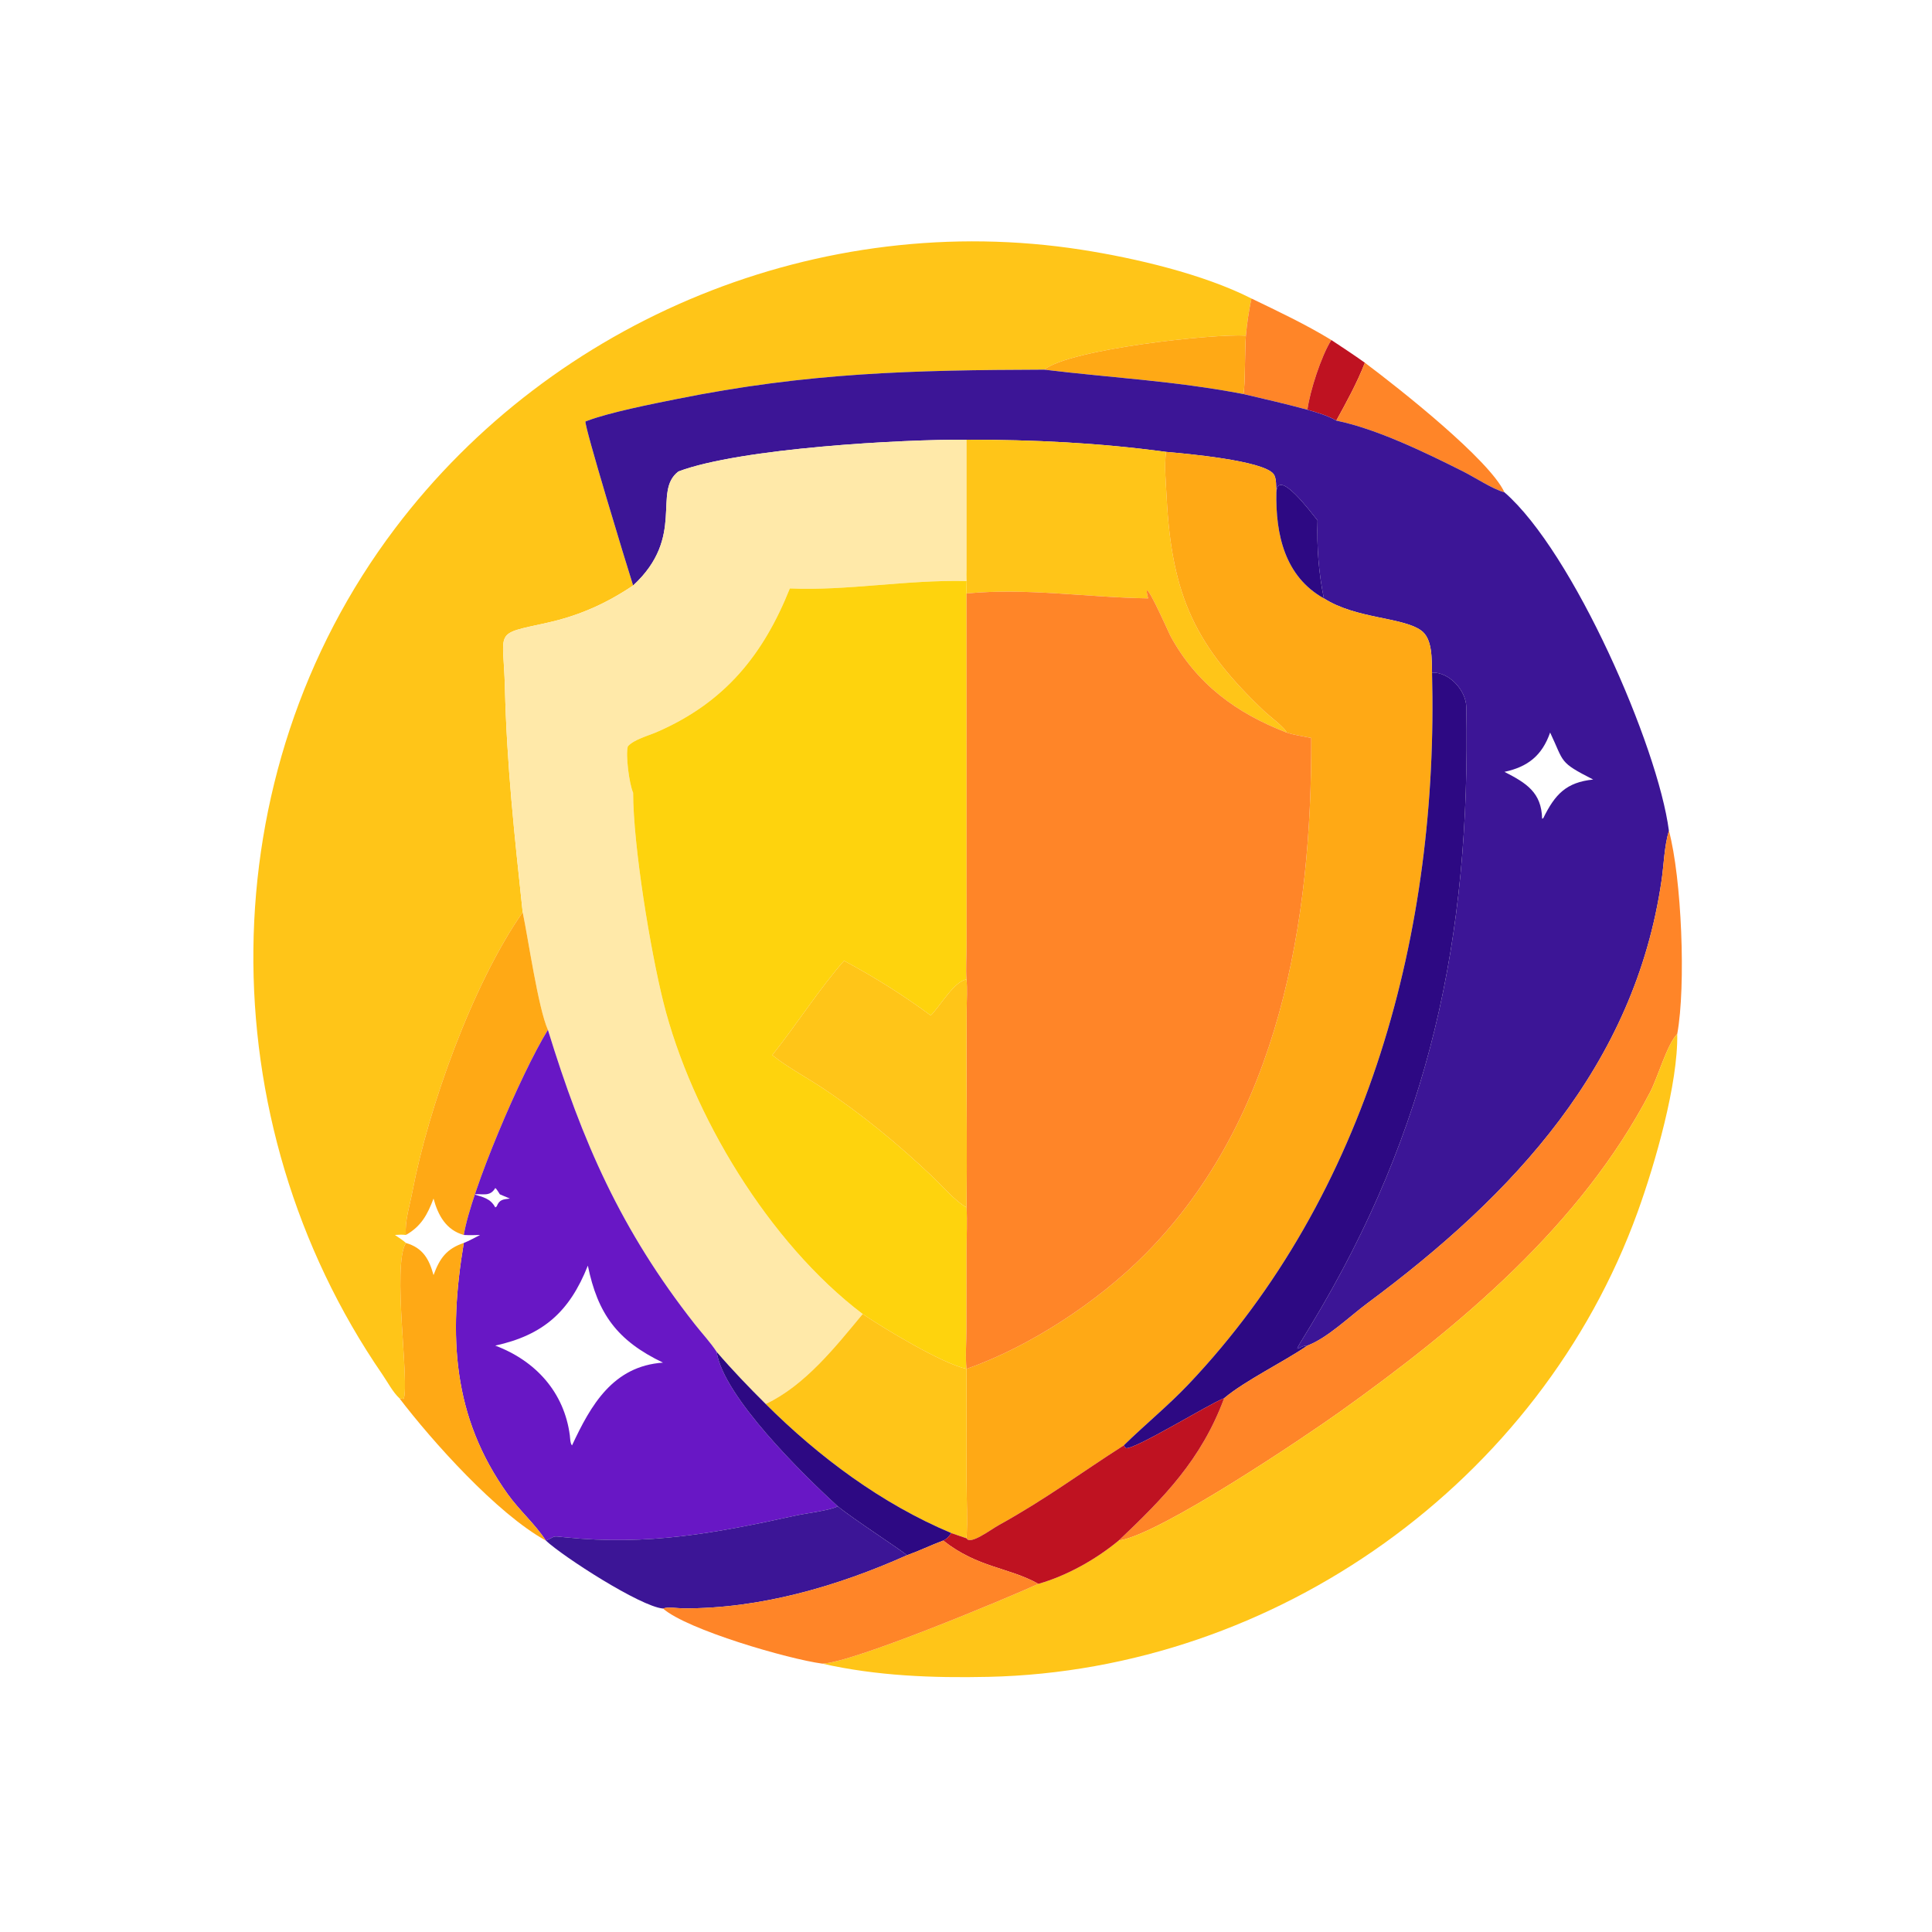
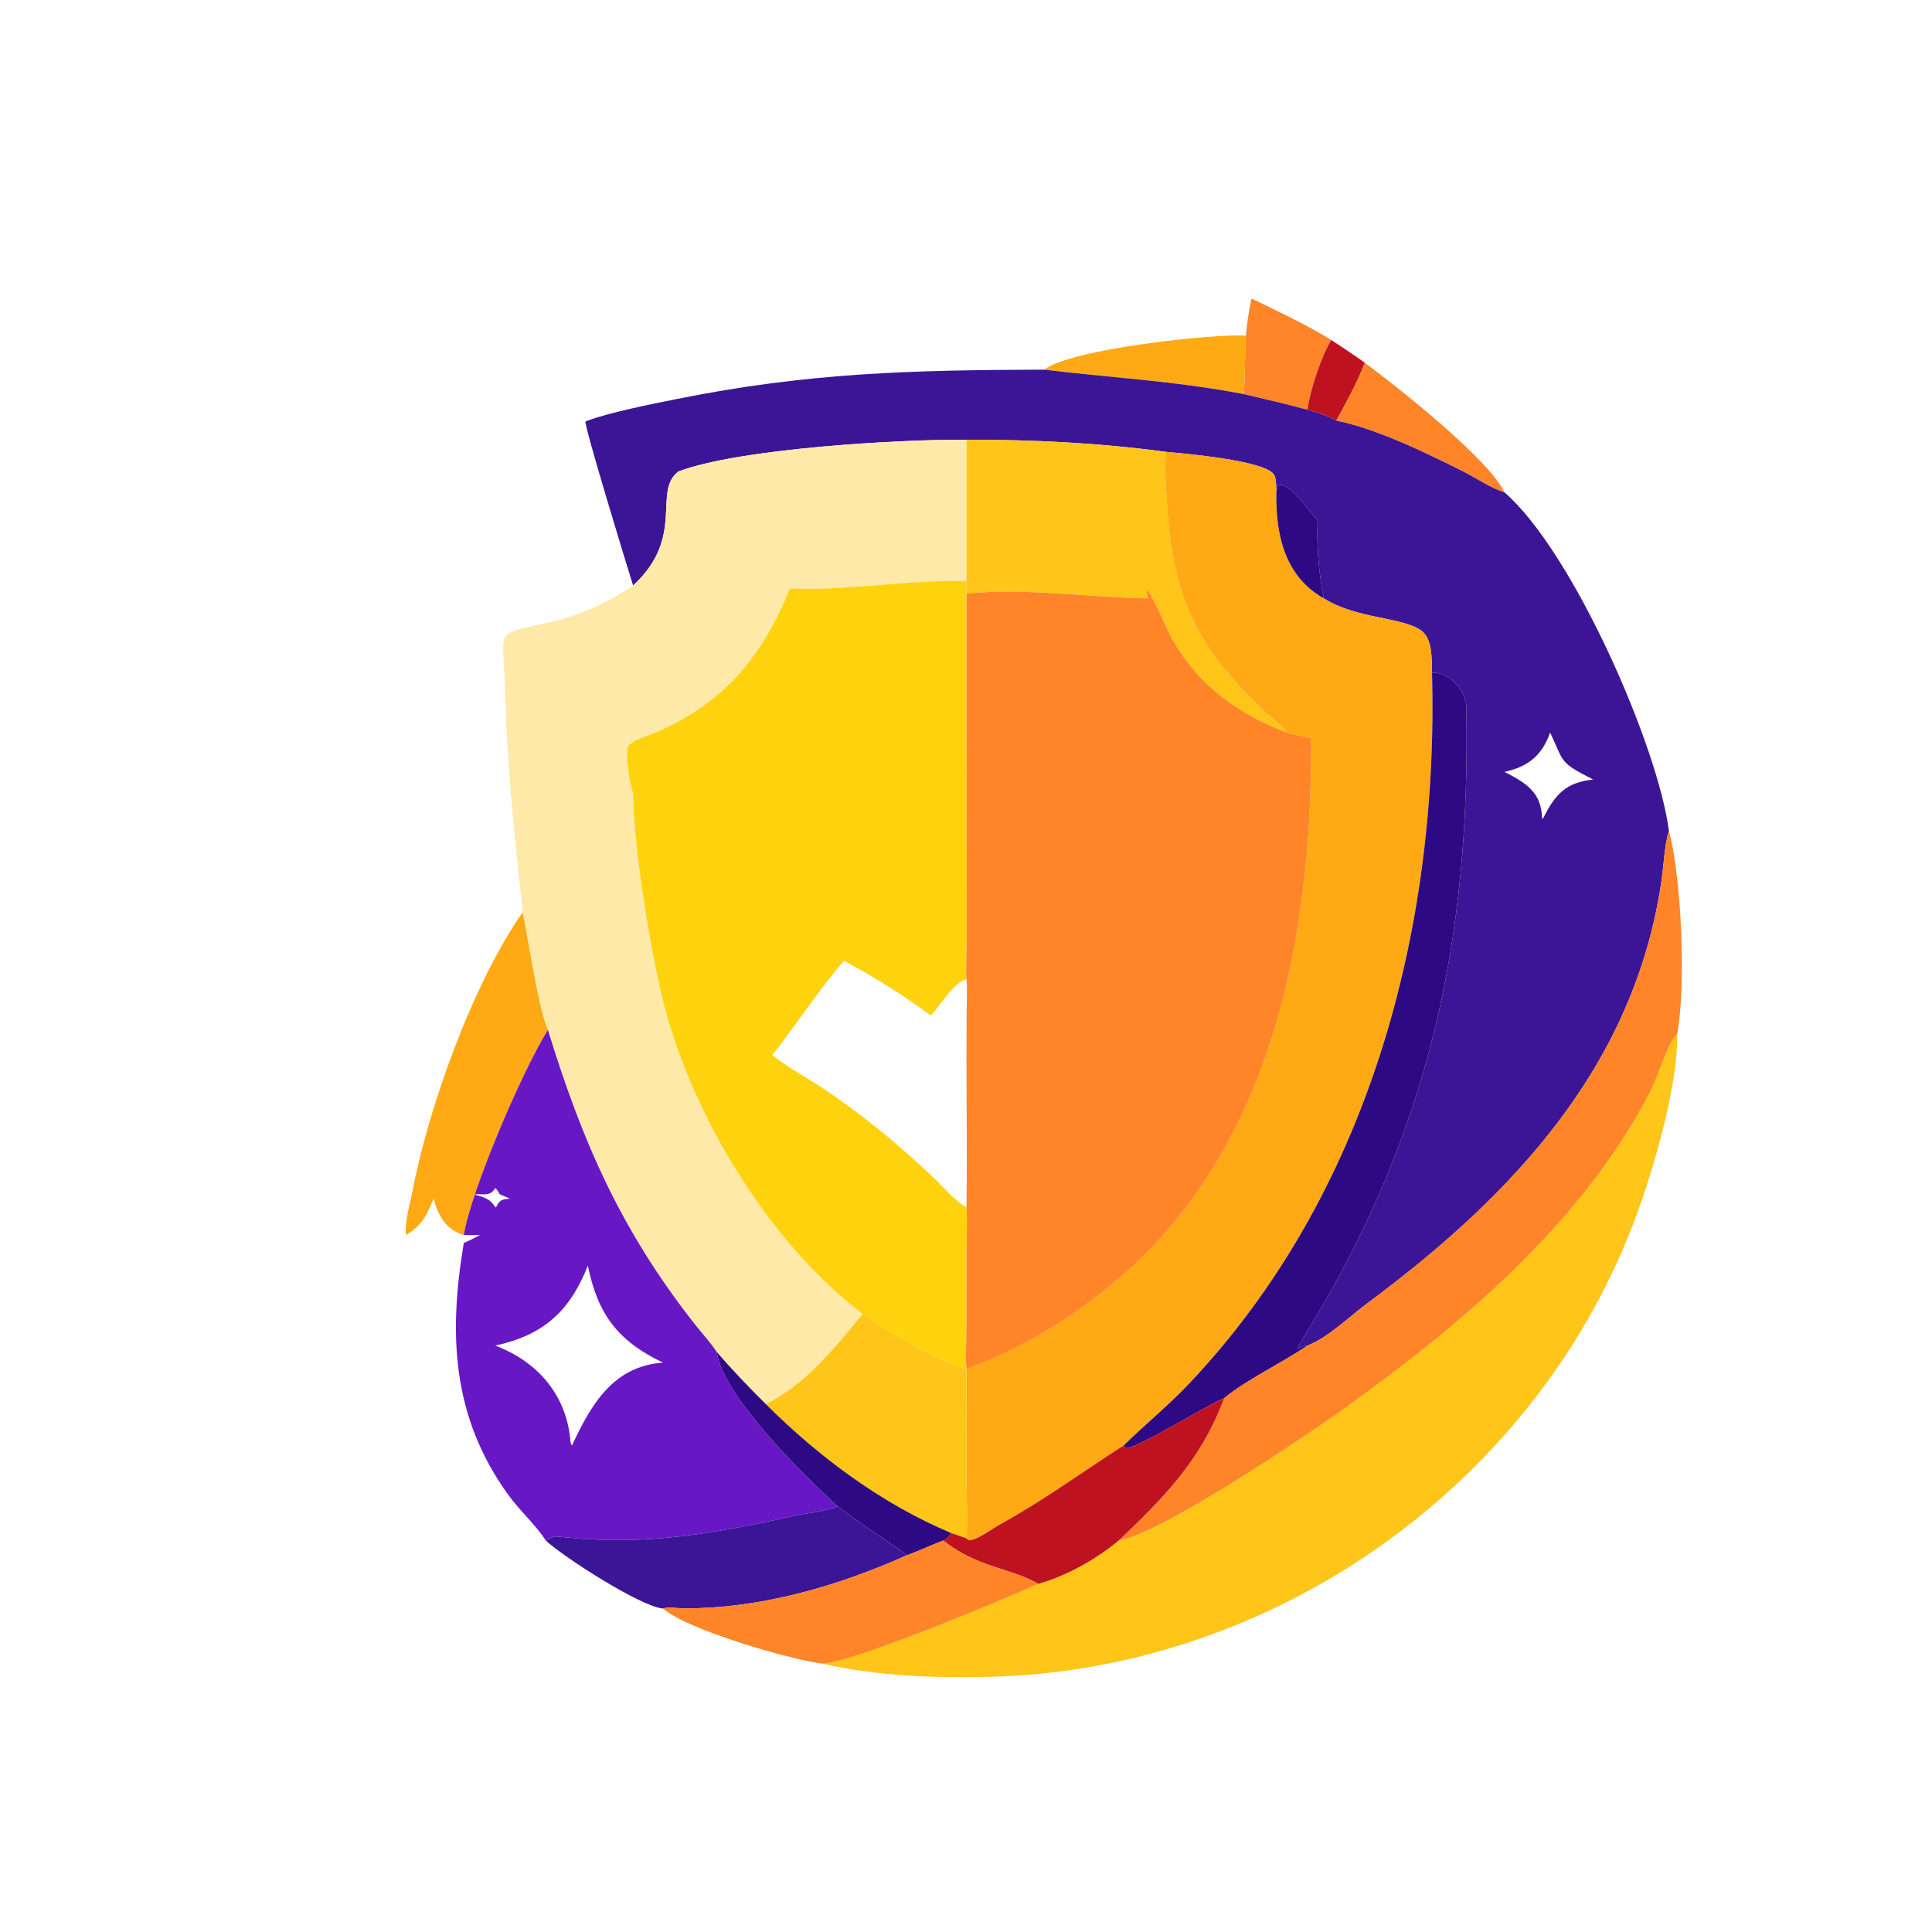
<svg xmlns="http://www.w3.org/2000/svg" width="1024" height="1024">
-   <path fill="#FFC518" transform="scale(2 2)" d="M105.833 370.533C104.128 368.972 102.661 366.177 101.344 364.261C55.176 297.101 55.222 205.485 104.679 140.05C146.826 84.288 217.579 55.423 286.645 66.186C300.977 68.42 318.905 72.648 331.646 79.104C330.975 82.335 330.458 85.653 330.175 88.942C321.46 88.408 283.67 92.494 276.718 97.96C241.797 98.079 214.218 98.704 179.108 105.789C172.824 107.057 161.705 109.25 155.786 111.461L155.154 111.693C154.829 112.907 165.805 148.945 167.783 155.162C160.593 159.992 153.395 163.184 144.947 165.054C130.554 168.238 133.421 166.684 133.802 182.136C134.316 202.986 136.341 221.328 138.515 241.744C125.154 260.925 113.478 293.719 109.248 316.004C108.582 319.512 107.225 323.714 107.57 327.277C106.579 327.149 105.646 327.211 104.65 327.277C105.61 327.955 106.708 328.604 107.57 329.395C103.829 335.373 108.616 366.7 106.97 370.722C106.551 370.693 106.235 370.634 105.833 370.533Z" />
  <path fill="#FF8528" transform="scale(2 2)" d="M331.646 79.104C338.815 82.558 346.025 85.96 352.826 90.112C350.171 94.24 347.119 103.703 346.482 108.585C340.874 107.051 335.177 105.758 329.518 104.424C330.028 102.486 329.863 92.184 330.175 88.942C330.458 85.653 330.975 82.335 331.646 79.104Z" />
  <path fill="#FFA915" transform="scale(2 2)" d="M276.718 97.96C283.67 92.494 321.46 88.408 330.175 88.942C329.863 92.184 330.028 102.486 329.518 104.424C310.86 100.869 294.837 100.161 276.718 97.96Z" />
  <path fill="#BF1221" transform="scale(2 2)" d="M352.826 90.112C355.8 92.094 358.802 94.047 361.707 96.13C359.686 101.374 356.844 106.532 354.138 111.461C351.706 110.071 349.144 109.377 346.482 108.585C347.119 103.703 350.171 94.24 352.826 90.112Z" />
  <path fill="#FF8528" transform="scale(2 2)" d="M361.707 96.13C371.09 103.159 394.66 121.804 398.7 130.473C395.501 129.597 390.871 126.508 387.754 124.943C377.885 119.986 364.923 113.673 354.138 111.461C356.844 106.532 359.686 101.374 361.707 96.13Z" />
  <path fill="#3C1596" transform="scale(2 2)" d="M155.786 111.461C161.705 109.25 172.824 107.057 179.108 105.789C214.218 98.704 241.797 98.079 276.718 97.96C294.837 100.161 310.86 100.869 329.518 104.424C335.177 105.758 340.874 107.051 346.482 108.585C349.144 109.377 351.706 110.071 354.138 111.461C364.923 113.673 377.885 119.986 387.754 124.943C390.871 126.508 395.501 129.597 398.7 130.473C416.931 146.291 439.374 197.822 442.275 220.137C441.027 224.397 440.971 228.925 440.335 233.295C433.205 282.286 401.192 316.58 362.383 345.365C357.725 348.82 351.813 354.582 346.482 356.601C343.907 356.431 341.656 360.725 347.466 351.111C378.831 299.205 389.764 248.529 388.588 187.389C388.504 182.975 384.098 178.069 379.504 178.243C379.37 174.811 379.743 169.25 376.538 167.026C371.445 163.492 359.374 164.025 350.834 158.572C349.455 151.74 348.931 144.889 349.168 137.927C347.25 135.544 338.609 123.95 338.251 130.473C338.152 129.078 338.351 126.691 337.483 125.594C334.664 122.037 314.396 120.228 309.007 119.753C291.423 117.376 273.872 116.502 256.14 116.533C239.216 116.387 196.223 118.765 179.803 124.938C172.774 130.27 181.841 142.173 167.783 155.162C165.805 148.945 154.829 112.907 155.154 111.693L155.786 111.461ZM410.799 194.128C408.661 200.259 404.852 203.232 398.7 204.549C404.565 207.55 408.517 210.032 408.677 216.971L408.98 216.833C412.101 210.466 415.097 207.315 422.206 206.584C413.009 201.882 414.609 202.149 410.799 194.128Z" />
  <path fill="#FFE9A9" transform="scale(2 2)" d="M179.803 124.938C196.223 118.765 239.216 116.387 256.14 116.533L256.14 150.447C256.116 151.628 256.085 152.803 256.14 153.984C240.241 153.603 224.446 156.618 209.32 155.942C202.279 173.524 192.099 186.192 174 194.026C171.714 195.016 168.039 195.95 166.384 197.787C165.741 200.079 166.763 207.833 167.783 210.071C167.806 224.116 172.308 251.637 175.804 265.604C183.257 295.371 203.756 329.373 228.621 348.222C221.441 356.879 213.36 367.145 202.918 372.074C198.402 367.581 194.072 363.086 189.918 358.25C188.265 355.733 186.04 353.351 184.17 350.973C164.542 326.022 154.313 302.58 145.198 272.915C142.617 267.126 139.979 248.662 138.515 241.744C136.341 221.328 134.316 202.986 133.802 182.136C133.421 166.684 130.554 168.238 144.947 165.054C153.395 163.184 160.593 159.992 167.783 155.162C181.841 142.173 172.774 130.27 179.803 124.938Z" />
  <path fill="#FFC518" transform="scale(2 2)" d="M256.14 116.533C273.872 116.502 291.423 117.376 309.007 119.753C308.515 123.625 308.977 127.964 309.177 131.862C310.524 158.106 316.893 171.326 335.282 188.7C336.175 189.543 340.823 193.095 340.942 194.128C327.666 188.992 317.087 181.263 310.168 168.51C309.821 167.87 302.187 150.559 304.257 158.572C288.229 158.347 272.211 155.734 256.14 157.279C256.068 154.994 256.312 152.742 256.14 150.447L256.14 116.533Z" />
  <path fill="#FFA915" transform="scale(2 2)" d="M309.007 119.753C314.396 120.228 334.664 122.037 337.483 125.594C338.351 126.691 338.152 129.078 338.251 130.473C338.027 141.67 340.503 152.793 350.834 158.572C359.374 164.025 371.445 163.492 376.538 167.026C379.743 169.25 379.37 174.811 379.504 178.243C381.293 246.357 362.758 316.44 314.995 366.818C309.542 372.569 303.439 377.519 297.804 383.048C286.25 390.431 277.311 397.189 264.648 404.199C262.485 405.397 257.087 409.534 256.14 407.664C256.428 402.739 256.156 397.639 256.153 392.695L256.14 362.771L256.14 362.771C272.968 356.841 290.926 345.024 303.505 332.343C339.076 296.485 347.682 244.103 347.492 195.571C345.323 195.112 343.047 194.825 340.942 194.128C340.823 193.095 336.175 189.543 335.282 188.7C316.893 171.326 310.524 158.106 309.177 131.862C308.977 127.964 308.515 123.625 309.007 119.753Z" />
  <path fill="#2D0983" transform="scale(2 2)" d="M338.251 130.473C338.609 123.95 347.25 135.544 349.168 137.927C348.931 144.889 349.455 151.74 350.834 158.572C340.503 152.793 338.027 141.67 338.251 130.473Z" />
  <path fill="#FED30D" transform="scale(2 2)" d="M256.14 153.984C256.085 152.803 256.116 151.628 256.14 150.447C256.312 152.742 256.068 154.994 256.14 157.279L256.14 157.279L256.157 250.516C256.166 253.487 255.907 256.625 256.14 259.573C252.873 259.996 249.088 266.73 246.654 269.109C239.311 263.674 231.724 258.935 223.685 254.61C217.387 261.697 210.848 271.863 204.66 279.614C208.687 282.837 213.378 285.303 217.68 288.146C228.323 295.178 238.083 303.24 247.316 312.018C249.817 314.396 253.163 318.337 256.14 319.98C256.366 323.701 256.156 327.479 256.146 331.209L256.119 352.348C256.116 355.727 255.792 359.429 256.14 362.771L256.14 362.771C249.715 361.357 234.606 352.296 228.621 348.222C203.756 329.373 183.257 295.371 175.804 265.604C172.308 251.637 167.806 224.116 167.783 210.071C166.763 207.833 165.741 200.079 166.384 197.787C168.039 195.95 171.714 195.016 174 194.026C192.099 186.192 202.279 173.524 209.32 155.942C224.446 156.618 240.241 153.603 256.14 153.984Z" />
  <path fill="#FF8528" transform="scale(2 2)" d="M256.14 157.279C272.211 155.734 288.229 158.347 304.257 158.572C302.187 150.559 309.821 167.87 310.168 168.51C317.087 181.263 327.666 188.992 340.942 194.128C343.047 194.825 345.323 195.112 347.492 195.571C347.682 244.103 339.076 296.485 303.505 332.343C290.926 345.024 272.968 356.841 256.14 362.771C255.792 359.429 256.116 355.727 256.119 352.348L256.146 331.209C256.156 327.479 256.366 323.701 256.14 319.98C256.307 306.74 256.13 293.48 256.127 280.238L256.174 267.507C256.195 264.888 256.364 262.183 256.14 259.573C255.907 256.625 256.166 253.487 256.157 250.516L256.14 157.279L256.14 157.279Z" />
  <path fill="#2D0983" transform="scale(2 2)" d="M379.504 178.243C384.098 178.069 388.504 182.975 388.588 187.389C389.764 248.529 378.831 299.205 347.466 351.111C341.656 360.725 343.907 356.431 346.482 356.601C339.997 361.036 330.046 365.816 324.415 370.533C320.495 371.986 300.305 384.497 298.306 383.749L297.804 383.048C303.439 377.519 309.542 372.569 314.995 366.818C362.758 316.44 381.293 246.357 379.504 178.243Z" />
  <path fill="#FF8528" transform="scale(2 2)" d="M442.275 220.137C445.656 232.69 446.829 261.213 444.486 274.014C441.809 276.71 439.328 285.524 437.315 289.396C418.996 324.638 386.898 351.42 355.114 374.122C346.119 380.547 307.199 406.817 296.471 408.263C308.474 396.865 318.365 386.82 324.415 370.533C330.046 365.816 339.997 361.036 346.482 356.601C351.813 354.582 357.725 348.82 362.383 345.365C401.192 316.58 433.205 282.286 440.335 233.295C440.971 228.925 441.027 224.397 442.275 220.137Z" />
  <path fill="#FFA915" transform="scale(2 2)" d="M107.57 327.277C107.225 323.714 108.582 319.512 109.248 316.004C113.478 293.719 125.154 260.925 138.515 241.744C139.979 248.662 142.617 267.126 145.198 272.915C137.969 284.677 124.845 315.582 122.91 327.277C118.246 325.995 116.078 322.084 114.891 317.633C113.3 321.844 111.623 325 107.57 327.277Z" />
-   <path fill="#FFC518" transform="scale(2 2)" d="M246.654 269.109C249.088 266.73 252.873 259.996 256.14 259.573C256.364 262.183 256.195 264.888 256.174 267.507L256.127 280.238C256.13 293.48 256.307 306.74 256.14 319.98C253.163 318.337 249.817 314.396 247.316 312.018C238.083 303.24 228.323 295.178 217.68 288.146C213.378 285.303 208.687 282.837 204.66 279.614C210.848 271.863 217.387 261.697 223.685 254.61C231.724 258.935 239.311 263.674 246.654 269.109Z" />
-   <path fill="#6817C5" transform="scale(2 2)" d="M122.91 327.277C124.845 315.582 137.969 284.677 145.198 272.915C154.313 302.58 164.542 326.022 184.17 350.973C186.04 353.351 188.265 355.733 189.918 358.25C191.666 370.056 212.859 390.82 222 399.166C220.325 400.228 213.466 401.067 211.073 401.593C189.623 406.307 171.727 409.656 149.834 407.41C145.844 407.001 147.62 407.072 144.654 408.263C141.78 403.863 137.649 400.282 134.568 395.982C119.91 375.521 118.771 354.041 122.91 329.395C124.381 328.817 125.819 327.987 127.235 327.277C125.781 327.339 124.364 327.357 122.91 327.277ZM131.247 314.852C129.836 317.252 127.922 316.288 125.554 316.51C127.922 317.216 130.003 317.6 131.247 319.98L131.629 319.714C132.348 317.844 133.345 317.86 135.127 317.633L132.468 316.51C132.224 316.151 131.59 315.006 131.247 314.852ZM155.786 335.407C150.909 347.705 143.897 353.819 131.247 356.601C141.968 360.628 149.515 368.978 151.011 380.39C151.104 381.103 151.089 382.529 151.593 383.048C156.573 372.353 162.455 362.034 175.701 361.108C163.537 355.29 158.397 348.129 155.786 335.407Z" />
+   <path fill="#6817C5" transform="scale(2 2)" d="M122.91 327.277C124.845 315.582 137.969 284.677 145.198 272.915C154.313 302.58 164.542 326.022 184.17 350.973C186.04 353.351 188.265 355.733 189.918 358.25C191.666 370.056 212.859 390.82 222 399.166C220.325 400.228 213.466 401.067 211.073 401.593C189.623 406.307 171.727 409.656 149.834 407.41C145.844 407.001 147.62 407.072 144.654 408.263C141.78 403.863 137.649 400.282 134.568 395.982C119.91 375.521 118.771 354.041 122.91 329.395C124.381 328.817 125.819 327.987 127.235 327.277C125.781 327.339 124.364 327.357 122.91 327.277M131.247 314.852C129.836 317.252 127.922 316.288 125.554 316.51C127.922 317.216 130.003 317.6 131.247 319.98L131.629 319.714C132.348 317.844 133.345 317.86 135.127 317.633L132.468 316.51C132.224 316.151 131.59 315.006 131.247 314.852ZM155.786 335.407C150.909 347.705 143.897 353.819 131.247 356.601C141.968 360.628 149.515 368.978 151.011 380.39C151.104 381.103 151.089 382.529 151.593 383.048C156.573 372.353 162.455 362.034 175.701 361.108C163.537 355.29 158.397 348.129 155.786 335.407Z" />
  <path fill="#FFC518" transform="scale(2 2)" d="M296.471 408.263C307.199 406.817 346.119 380.547 355.114 374.122C386.898 351.42 418.996 324.638 437.315 289.396C439.328 285.524 441.809 276.71 444.486 274.014C444.728 287.102 438.677 308.217 434.01 321.131C408.146 392.694 338.175 442.707 261.908 444.385C247.141 444.709 232.35 444.15 217.888 440.877C225.719 440.728 266.555 423.673 275.188 419.739C282.754 417.586 290.464 413.244 296.471 408.263Z" />
-   <path fill="#FFA915" transform="scale(2 2)" d="M107.57 329.395C112.089 330.701 113.725 333.686 114.891 337.919C116.526 333.412 118.398 330.91 122.91 329.395C118.771 354.041 119.91 375.521 134.568 395.982C137.649 400.282 141.78 403.863 144.654 408.263L144.654 408.263C131.707 401.153 114.484 381.886 105.833 370.533C106.235 370.634 106.551 370.693 106.97 370.722C108.616 366.7 103.829 335.373 107.57 329.395Z" />
  <path fill="#FFC518" transform="scale(2 2)" d="M228.621 348.222C234.606 352.296 249.715 361.357 256.14 362.771L256.153 392.695C256.156 397.639 256.428 402.739 256.14 407.664L252.13 406.291C233.657 398.534 217.045 386.144 202.918 372.074C213.36 367.145 221.441 356.879 228.621 348.222Z" />
  <path fill="#2D0983" transform="scale(2 2)" d="M189.918 358.25C194.072 363.086 198.402 367.581 202.918 372.074C217.045 386.144 233.657 398.534 252.13 406.291C251.509 407.108 250.949 407.867 249.963 408.263C246.722 409.48 243.574 411.012 240.324 412.169C239.659 411.314 225.727 402.32 222 399.166C212.859 390.82 191.666 370.056 189.918 358.25Z" />
  <path fill="#BF1221" transform="scale(2 2)" d="M297.804 383.048L298.306 383.749C300.305 384.497 320.495 371.986 324.415 370.533C318.365 386.82 308.474 396.865 296.471 408.263C290.464 413.244 282.754 417.586 275.188 419.739C267.257 415.302 259.173 415.525 249.963 408.263C250.949 407.867 251.509 407.108 252.13 406.291L256.14 407.664C257.087 409.534 262.485 405.397 264.648 404.199C277.311 397.189 286.25 390.431 297.804 383.048Z" />
  <path fill="#3C1596" transform="scale(2 2)" d="M222 399.166C225.727 402.32 239.659 411.314 240.324 412.169C221.897 420.403 201.44 426.345 181.093 426.234C179.625 426.226 176.948 425.78 175.701 426.281C169.674 425.737 149.236 412.544 144.654 408.263L144.654 408.263C147.62 407.072 145.844 407.001 149.834 407.41C171.727 409.656 189.623 406.307 211.073 401.593C213.466 401.067 220.325 400.228 222 399.166Z" />
  <path fill="#FF8528" transform="scale(2 2)" d="M240.324 412.169C243.574 411.012 246.722 409.48 249.963 408.263C259.173 415.525 267.257 415.302 275.188 419.739C266.555 423.673 225.719 440.728 217.888 440.877C208.925 439.67 182.178 431.938 175.701 426.281C176.948 425.78 179.625 426.226 181.093 426.234C201.44 426.345 221.897 420.403 240.324 412.169Z" />
</svg>